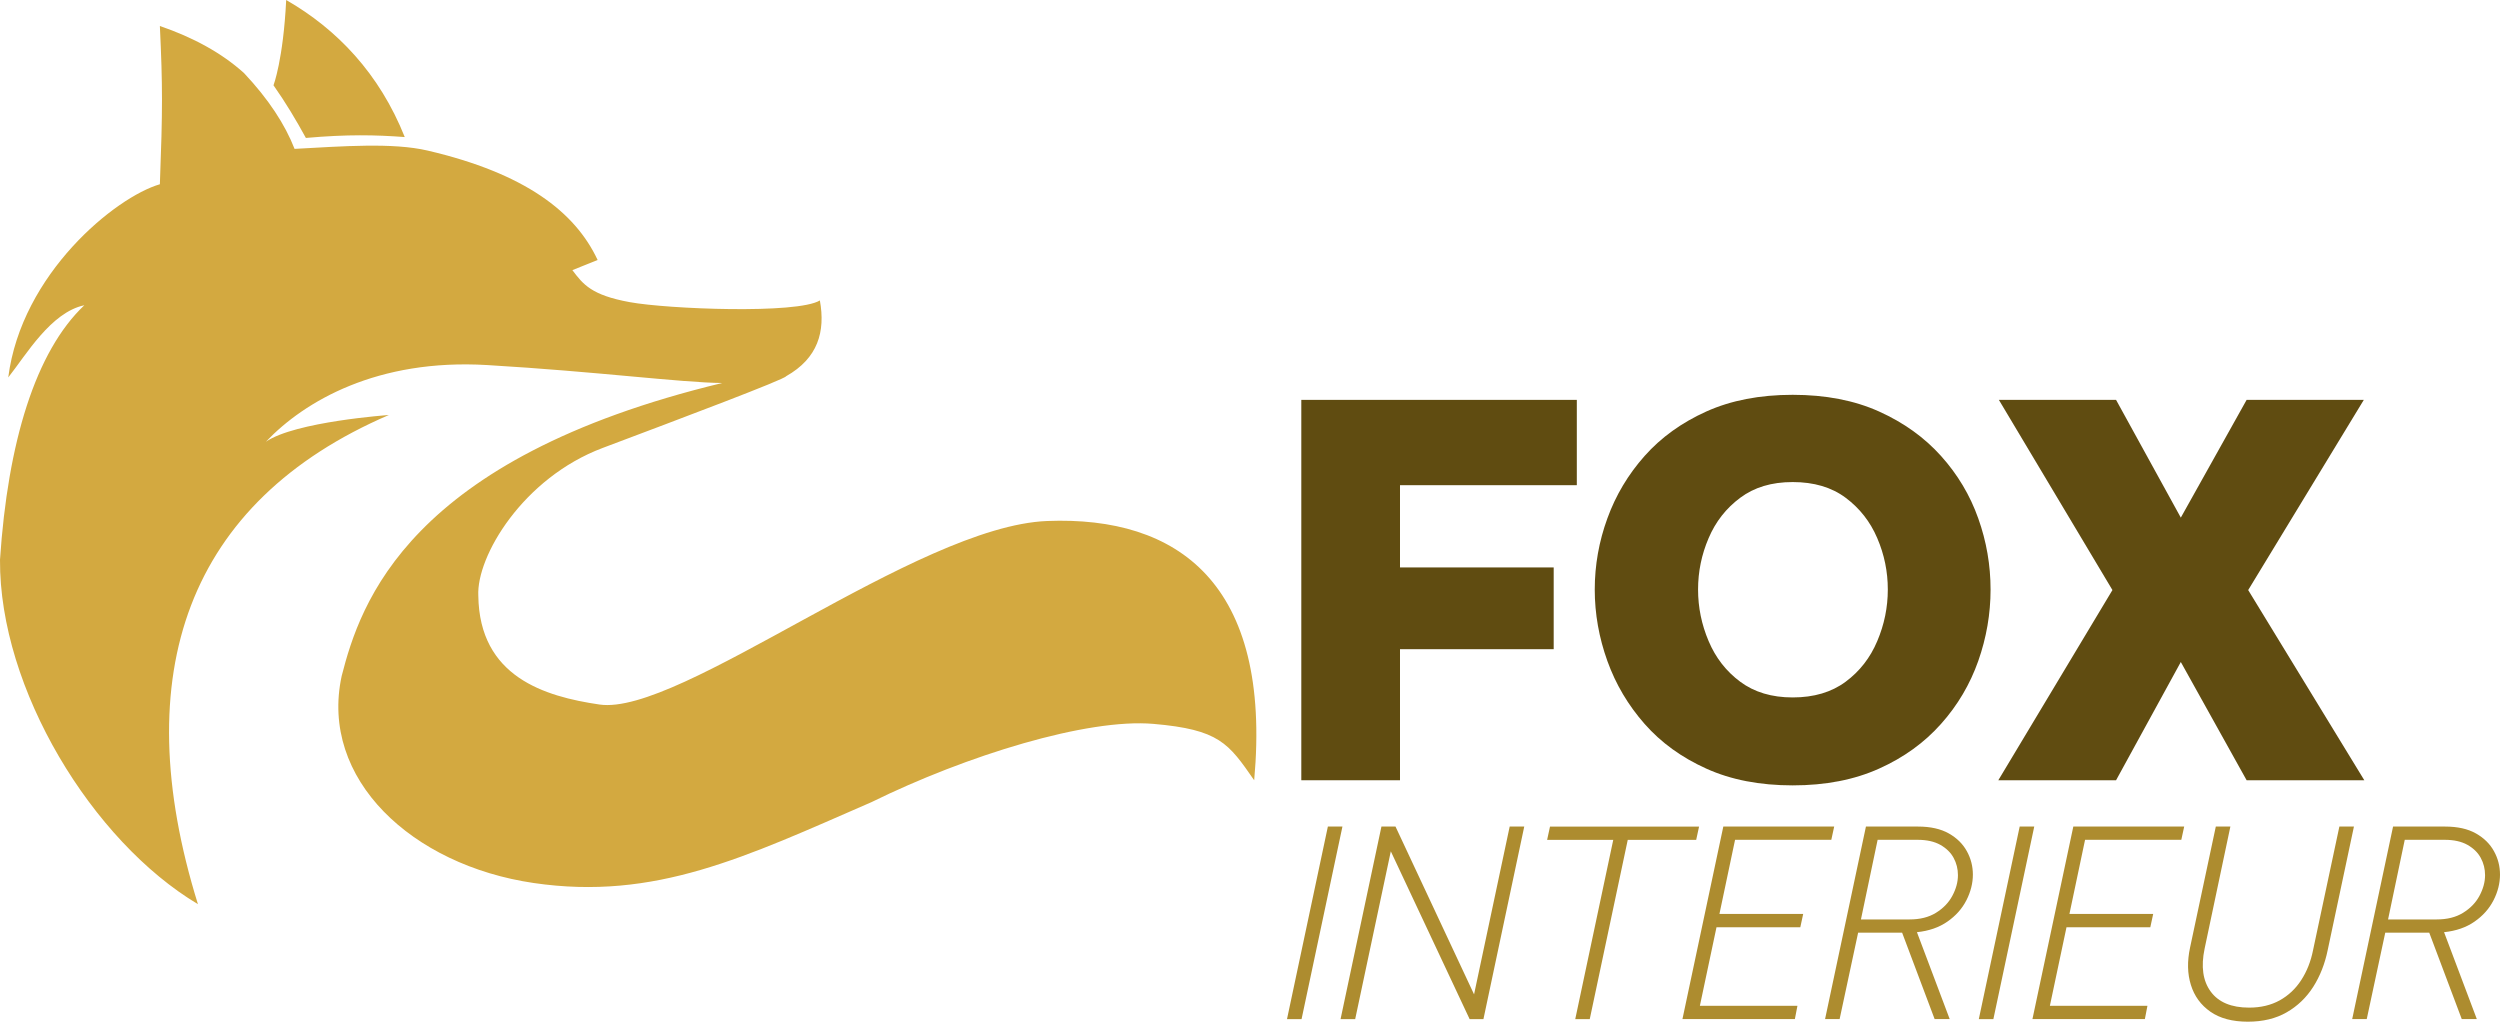
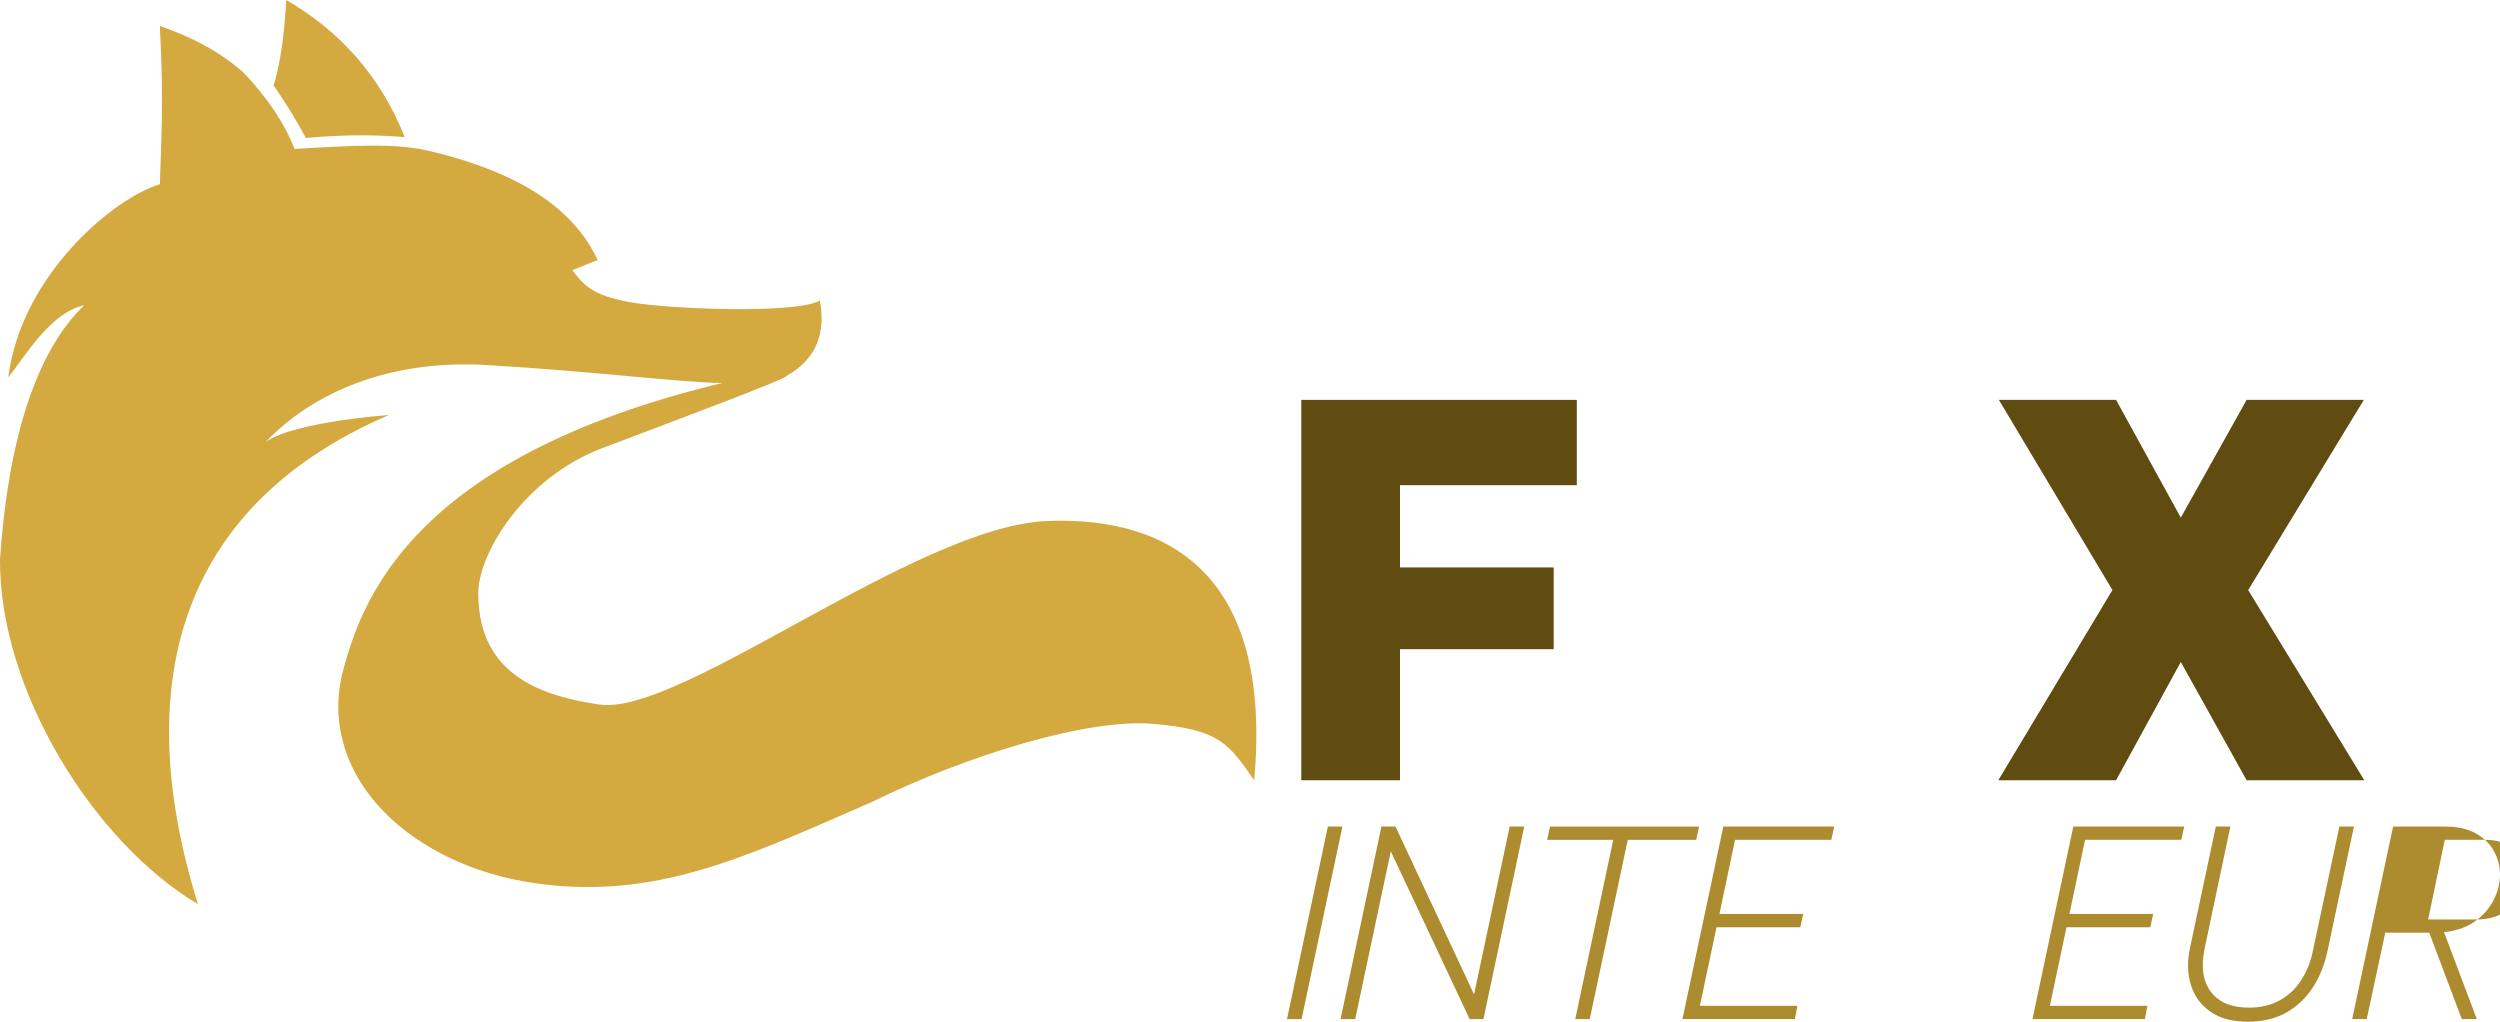
<svg xmlns="http://www.w3.org/2000/svg" id="Ebene_1" version="1.1" viewBox="0 0 400 163.47">
  <defs>
    <style>
      .st0 {
        fill: #ad8c2f;
      }

      .st1 {
        fill: #d3a940;
      }

      .st2 {
        fill: #604c11;
      }
    </style>
  </defs>
  <g>
    <path class="st1" d="M31.67,144.67c-11.5-36.99-1.62-64.41,30.55-78.27,0,0-15.02,1.06-19.68,4.28,6.18-6.5,17.85-13.32,35.42-12.27,17.58,1.04,31.11,2.82,37.59,2.87-50.26,12.12-57.9,35.22-60.88,46.87-3.59,16.5,11.26,30.28,30.71,33.13,19.44,2.85,33.83-4.13,54.04-12.93,15.28-7.51,34.56-13.44,45.12-12.53s12.01,3.09,16.13,9.02c2.85-31.52-12.21-42.31-33.13-41.48-20.93.83-58.77,31.3-71.65,29.36-8.74-1.29-19.19-4.41-19.36-17.41-.31-6.28,7.12-18.83,19.9-23.64,12.78-4.81,29.13-10.97,29.36-11.48,5.07-2.87,6.3-7.11,5.39-12.12-3.62,2.21-24.33,1.39-30.44.27s-7.44-2.83-9.16-5.12l4.04-1.62c-3.58-7.66-11.57-13.86-27.21-17.51-5.56-1.3-13.54-.69-21.28-.27-1.53-3.92-4.17-7.96-8.08-12.12-3.59-3.24-8.14-5.71-13.47-7.54.45,9.67.45,13.3,0,25.32-7.09,2.06-22.14,14.29-24.26,30.91,2.87-3.62,6.81-10.42,12.17-11.55C5.69,56.23,1.25,70.73,0,89.56c-.12,20.64,14.75,45.01,31.67,55.11Z" />
    <path class="st1" d="M45.79,0c-.47,9.56-2.03,13.65-2.03,13.65,1.91,2.7,3.63,5.58,5.18,8.42,6.66-.59,11.15-.49,15.82-.14C60.71,11.77,53.92,4.67,45.79,0Z" />
  </g>
  <g>
    <path class="st2" d="M208.21,124.84v-60.86h44.08v13.65h-28.29v13.16h24.59v13.08h-24.59v20.97h-15.79Z" />
-     <path class="st2" d="M286.83,125.66c-5.26,0-9.87-.89-13.82-2.68-3.95-1.78-7.24-4.16-9.87-7.15-2.63-2.99-4.62-6.34-5.96-10.07-1.34-3.73-2.02-7.54-2.02-11.43s.67-7.69,2.02-11.39c1.34-3.7,3.33-7.03,5.96-9.99,2.63-2.96,5.92-5.33,9.87-7.11,3.95-1.78,8.55-2.67,13.82-2.67s9.87.89,13.82,2.67,7.25,4.15,9.91,7.11c2.66,2.96,4.65,6.29,5.96,9.99,1.32,3.7,1.97,7.5,1.97,11.39s-.66,7.7-1.97,11.43c-1.32,3.73-3.3,7.09-5.96,10.07-2.66,2.99-5.96,5.38-9.91,7.15-3.95,1.78-8.55,2.68-13.82,2.68ZM286.83,111.59c3.4,0,6.22-.84,8.47-2.51s3.94-3.84,5.06-6.5c1.13-2.66,1.69-5.41,1.69-8.26s-.56-5.59-1.69-8.22c-1.12-2.63-2.81-4.78-5.06-6.46s-5.07-2.51-8.47-2.51-6.14.84-8.39,2.51c-2.25,1.67-3.94,3.82-5.06,6.46-1.13,2.63-1.69,5.37-1.69,8.22s.56,5.6,1.69,8.26c1.12,2.66,2.81,4.83,5.06,6.5,2.25,1.67,5.04,2.51,8.39,2.51Z" />
    <path class="st2" d="M319.73,124.84l18.26-30.43-18.17-30.43h18.75l10.36,18.84,10.53-18.84h18.75l-18.5,30.43,18.58,30.43h-18.83l-10.53-18.92-10.36,18.92h-18.83Z" />
  </g>
  <g>
    <path class="st0" d="M205.92,163.06l6.54-30.81h2.33l-6.54,30.81h-2.33Z" />
    <path class="st0" d="M214.49,163.06l6.54-30.81h2.25l12.57,26.85,5.7-26.85h2.33l-6.53,30.81h-2.21l-12.61-26.85-5.7,26.85h-2.33Z" />
    <path class="st0" d="M252.04,163.06l6.08-28.68h-10.58l.46-2.12h23.85l-.46,2.12h-10.95l-6.08,28.68h-2.33Z" />
    <path class="st0" d="M269.19,163.06l6.54-30.81h17.74l-.46,2.12h-15.4l-2.5,11.86h13.4l-.46,2.13h-13.41l-2.66,12.57h15.61l-.41,2.12h-17.99Z" />
-     <path class="st0" d="M292.01,163.06l6.54-30.81h8.33c2,0,3.64.37,4.93,1.1s2.25,1.68,2.89,2.85c.64,1.16.96,2.41.96,3.75s-.35,2.76-1.04,4.1c-.69,1.35-1.71,2.49-3.04,3.41-1.33.93-2.96,1.49-4.87,1.69l5.24,13.9h-2.41l-5.2-13.82h-7.04l-2.96,13.82h-2.33ZM306.83,134.37h-6.41l-2.67,12.74h7.78c1.67,0,3.07-.35,4.22-1.06,1.15-.71,2.03-1.61,2.62-2.71s.9-2.2.9-3.31c0-1-.23-1.92-.69-2.77-.46-.85-1.17-1.54-2.12-2.08-.96-.54-2.17-.81-3.64-.81Z" />
-     <path class="st0" d="M316.61,163.06l6.54-30.81h2.33l-6.54,30.81h-2.33Z" />
    <path class="st0" d="M325.19,163.06l6.54-30.81h17.74l-.46,2.12h-15.4l-2.5,11.86h13.4l-.46,2.13h-13.41l-2.66,12.57h15.61l-.41,2.12h-17.99Z" />
    <path class="st0" d="M359.66,163.47c-2.47,0-4.47-.53-6-1.6s-2.57-2.5-3.12-4.29c-.56-1.79-.6-3.78-.13-5.97l4.12-19.36h2.33l-4.12,19.52c-.61,2.89-.28,5.18.98,6.89,1.26,1.71,3.31,2.56,6.14,2.56,1.86,0,3.49-.39,4.89-1.16,1.4-.78,2.55-1.86,3.45-3.25.9-1.39,1.53-2.98,1.89-4.79l4.21-19.77h2.33l-4.2,19.77c-.45,2.19-1.22,4.15-2.31,5.87-1.1,1.72-2.51,3.08-4.25,4.08-1.73,1-3.81,1.5-6.22,1.5Z" />
-     <path class="st0" d="M376.35,163.06l6.54-30.81h8.33c2,0,3.64.37,4.93,1.1s2.25,1.68,2.89,2.85c.64,1.16.96,2.41.96,3.75s-.35,2.76-1.04,4.1c-.69,1.35-1.71,2.49-3.04,3.41-1.33.93-2.96,1.49-4.87,1.69l5.24,13.9h-2.41l-5.2-13.82h-7.04l-2.96,13.82h-2.33ZM391.17,134.37h-6.41l-2.67,12.74h7.78c1.67,0,3.07-.35,4.22-1.06,1.15-.71,2.03-1.61,2.62-2.71s.9-2.2.9-3.31c0-1-.23-1.92-.69-2.77-.46-.85-1.17-1.54-2.12-2.08-.96-.54-2.17-.81-3.64-.81Z" />
+     <path class="st0" d="M376.35,163.06l6.54-30.81h8.33c2,0,3.64.37,4.93,1.1s2.25,1.68,2.89,2.85c.64,1.16.96,2.41.96,3.75s-.35,2.76-1.04,4.1c-.69,1.35-1.71,2.49-3.04,3.41-1.33.93-2.96,1.49-4.87,1.69l5.24,13.9h-2.41l-5.2-13.82h-7.04l-2.96,13.82h-2.33ZM391.17,134.37l-2.67,12.74h7.78c1.67,0,3.07-.35,4.22-1.06,1.15-.71,2.03-1.61,2.62-2.71s.9-2.2.9-3.31c0-1-.23-1.92-.69-2.77-.46-.85-1.17-1.54-2.12-2.08-.96-.54-2.17-.81-3.64-.81Z" />
  </g>
</svg>